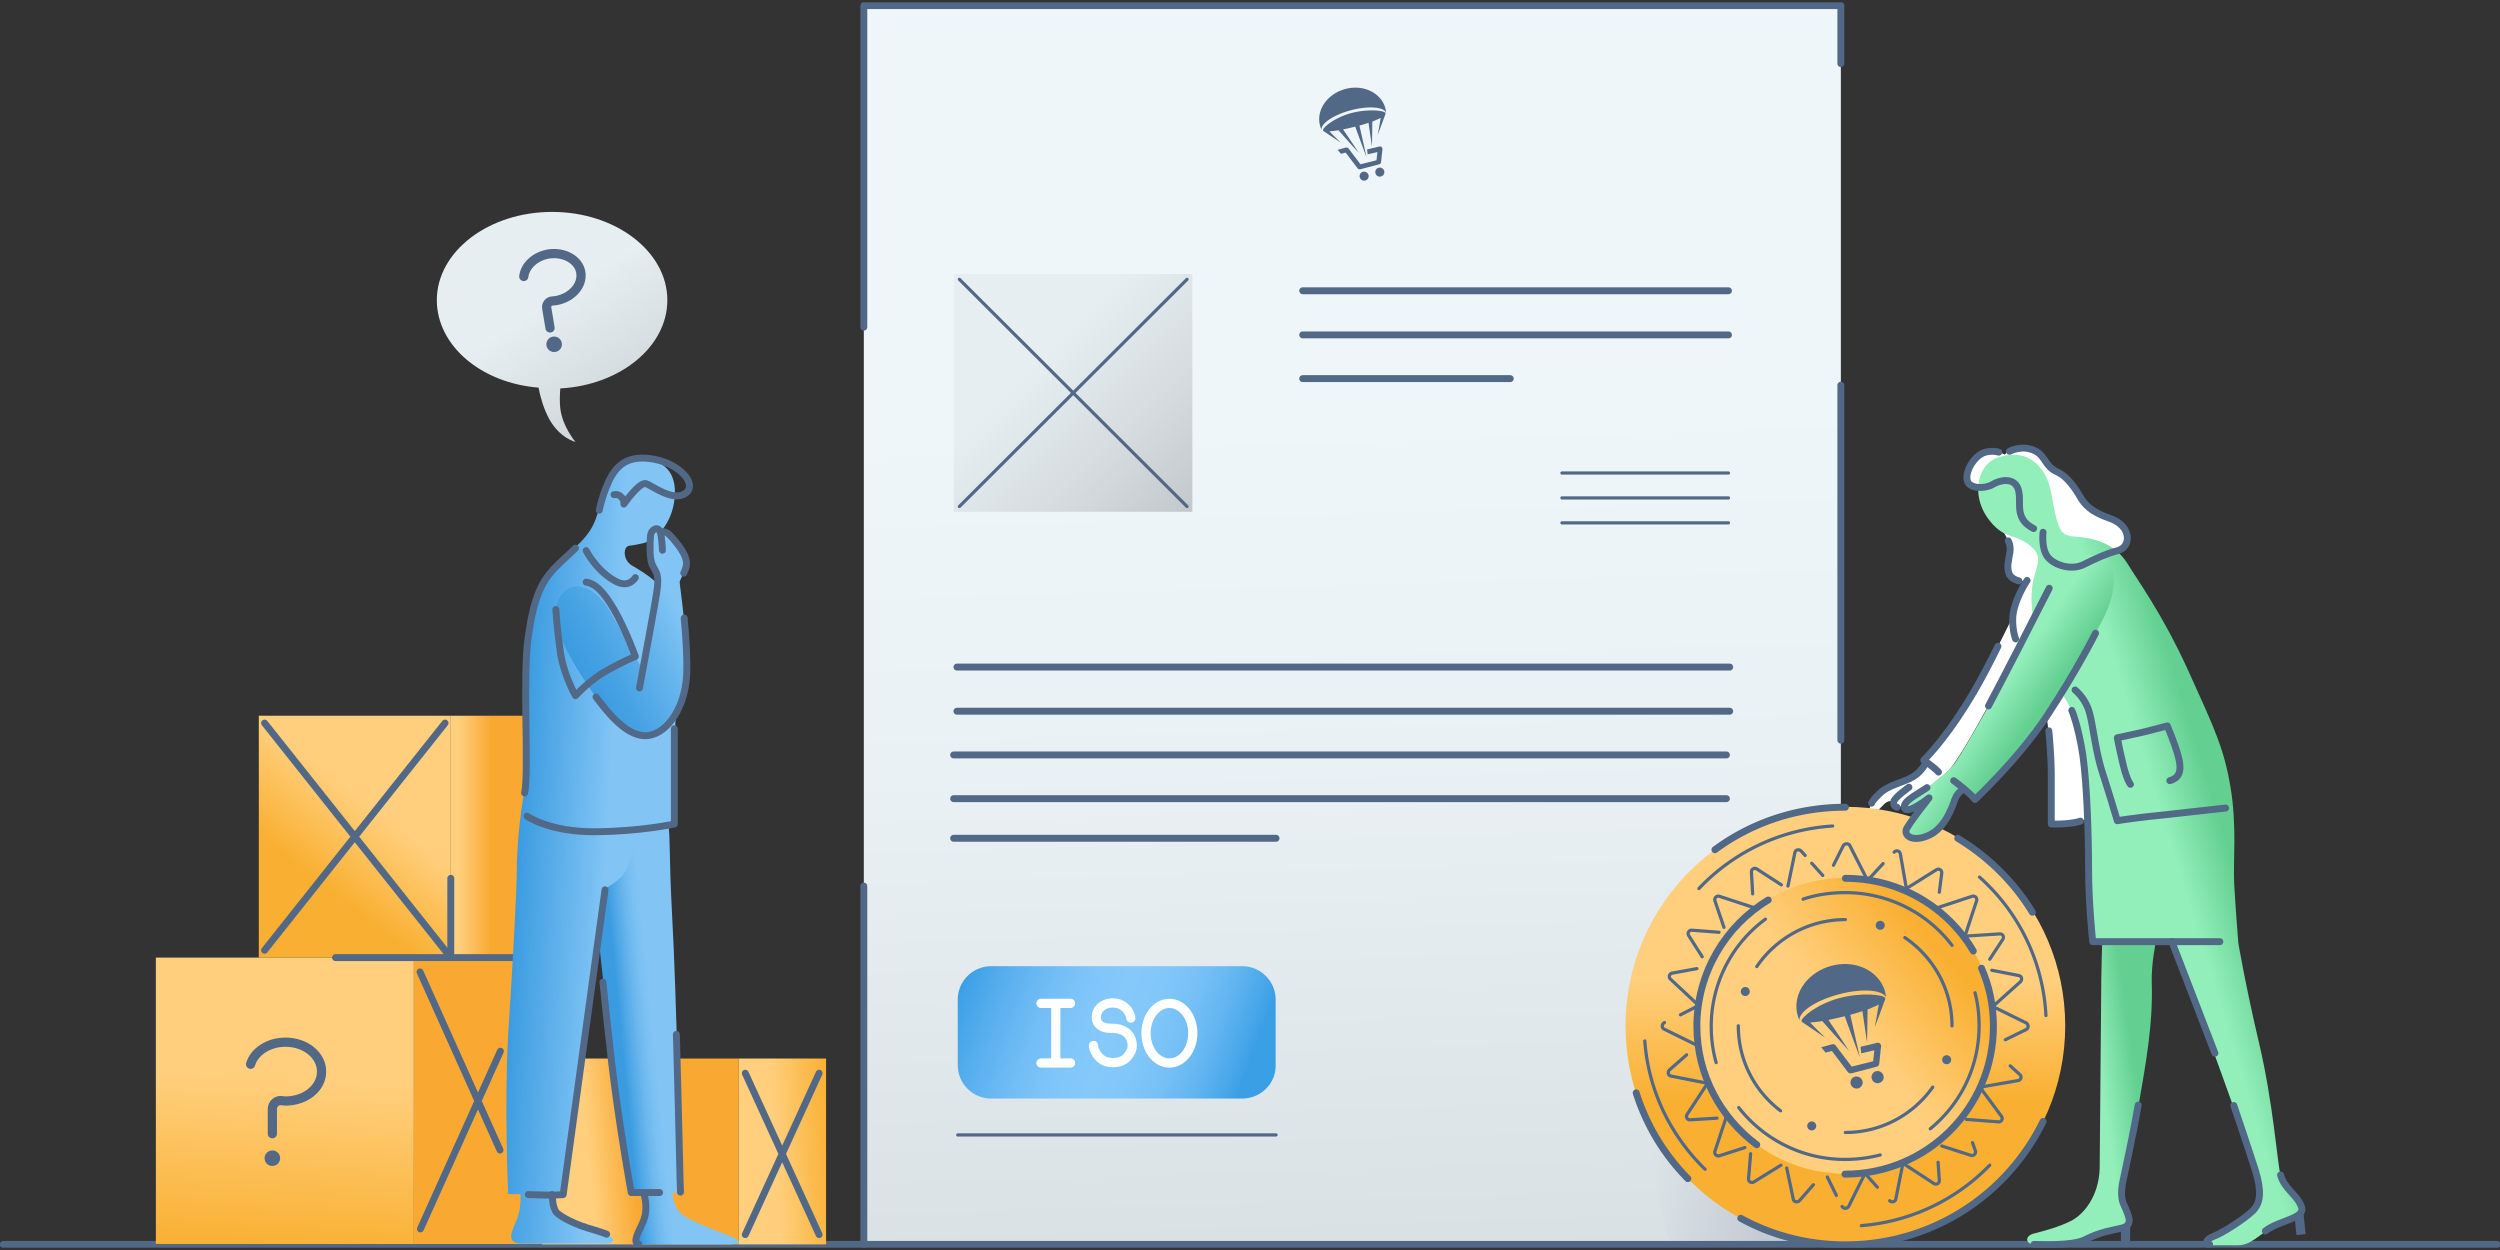
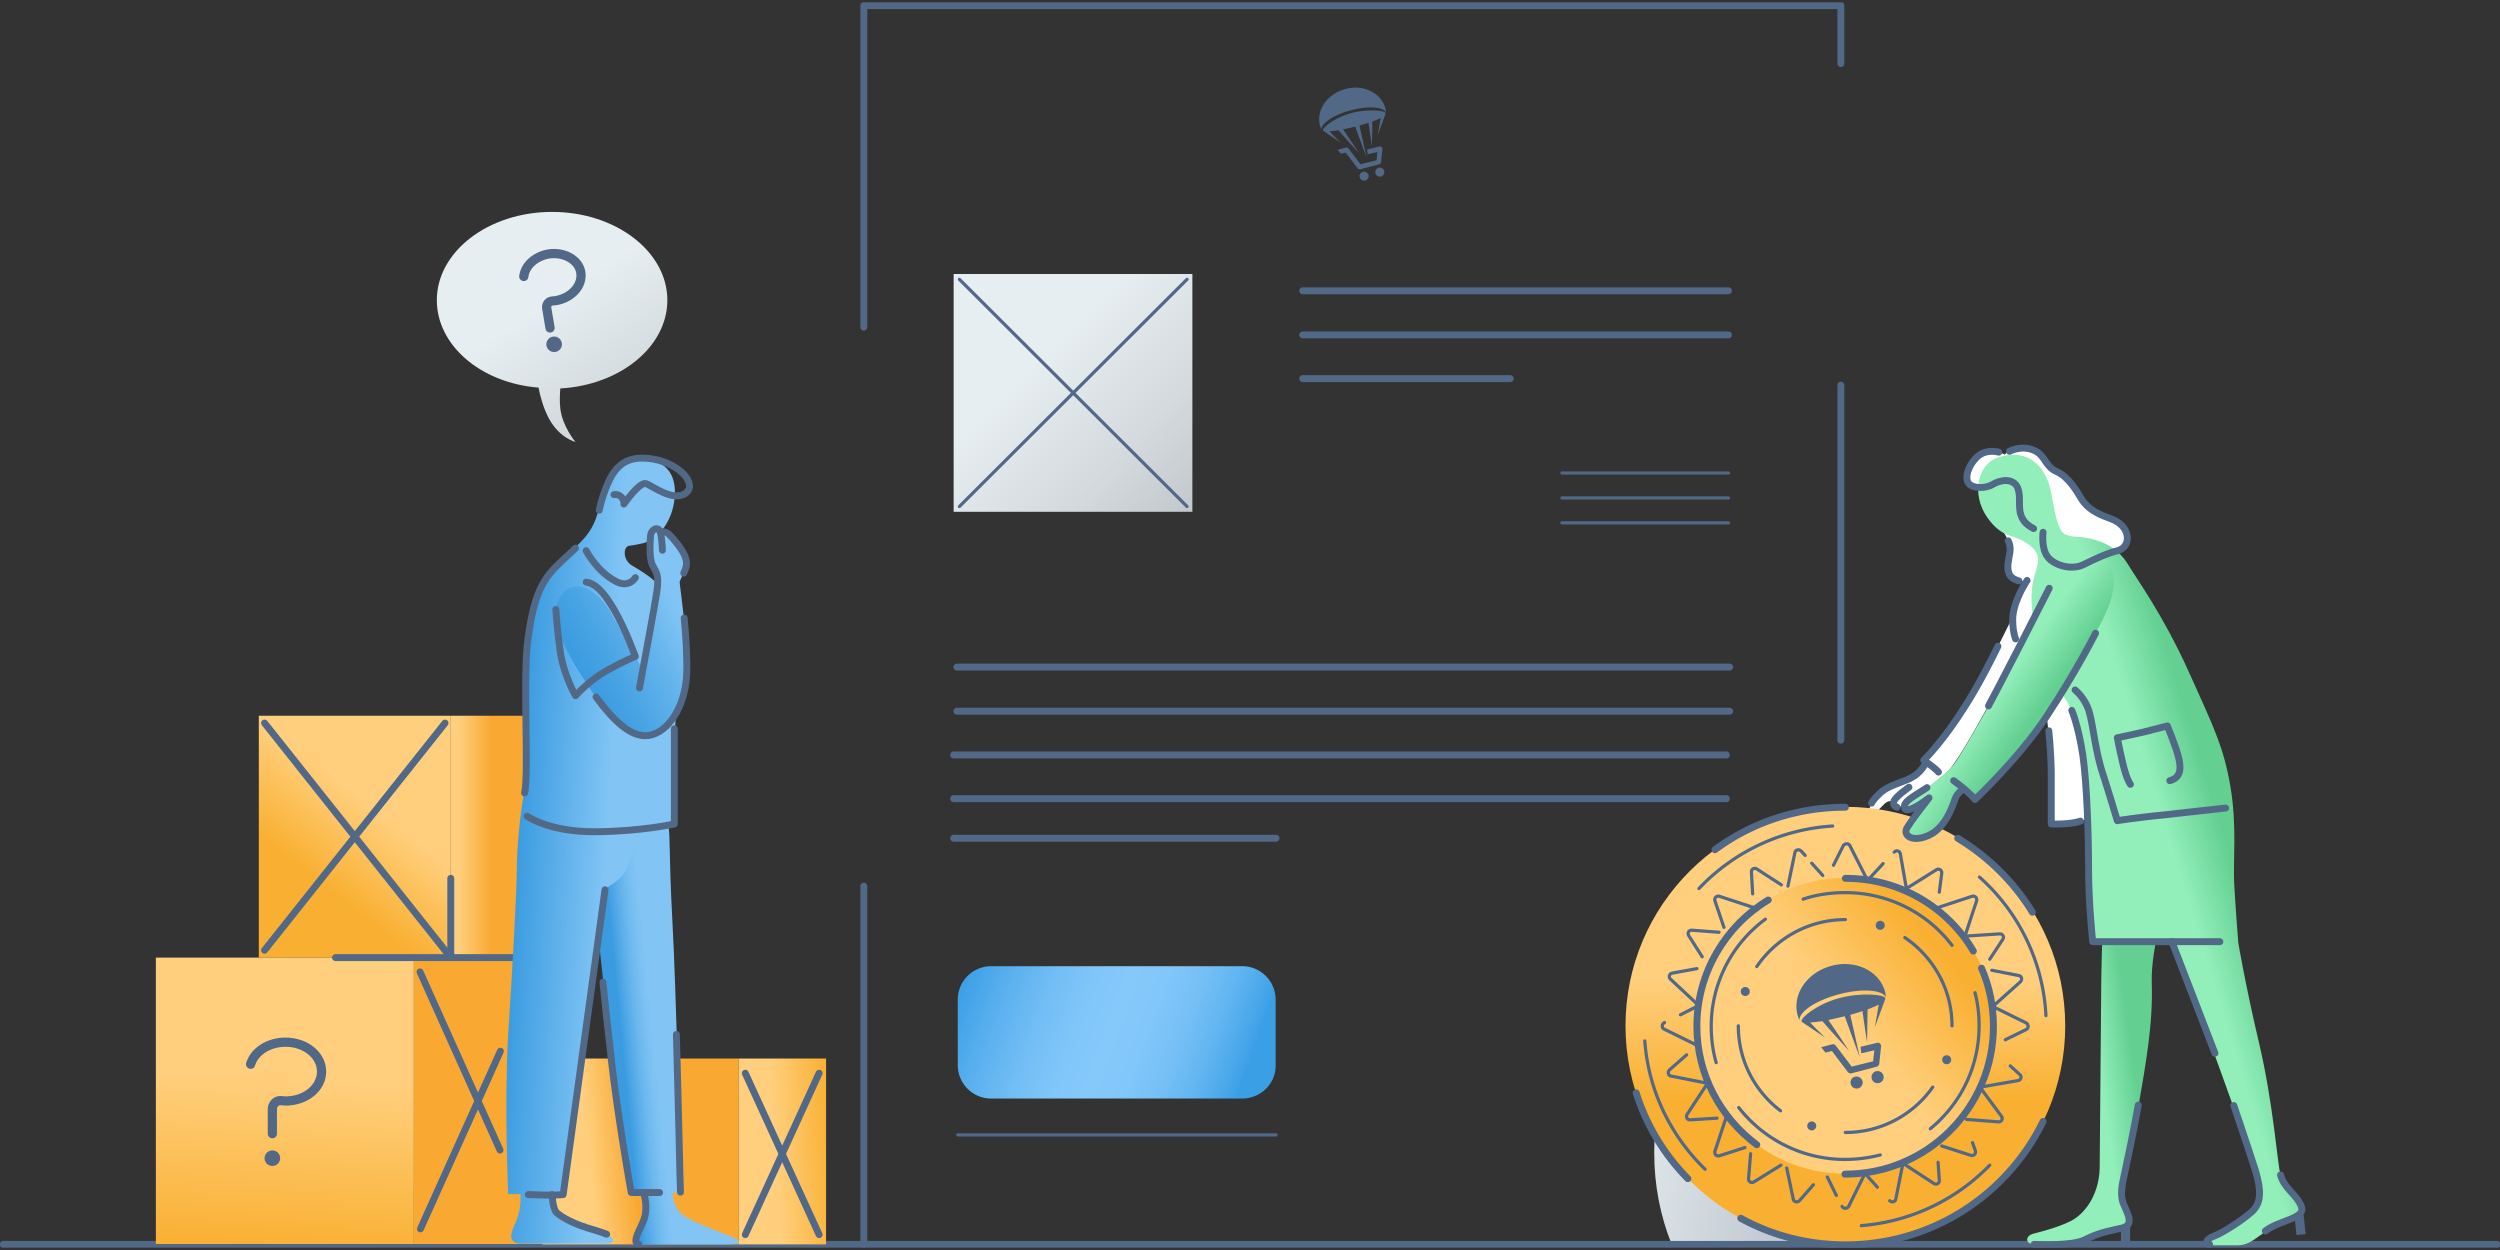
<svg xmlns="http://www.w3.org/2000/svg" width="542" height="271" fill="none">
  <rect width="100%" height="100%" fill="#333333" stroke="none" />
  <g clip-path="url(#clip0_61_1563)">
-     <path d="M399.097 1.209H187.276V269.88h211.821V1.209z" fill="url(#paint0_linear_61_1563)" />
    <path d="M358.636 249.949c0 7.086 1.334 13.73 3.824 19.931h36.37v-71.575c-23.121 5.847-40.194 26.752-40.194 51.644z" fill="url(#paint1_linear_61_1563)" />
    <path d="M282.427 63.04h92.304M282.427 72.606h92.304M207.462 144.624h167.535M207.462 154.191h167.535M206.751 163.669h167.535M206.751 173.148h167.535M206.751 181.74h69.895M282.427 82.085h44.996M187.276 269.791v-77.687" stroke="#516887" stroke-width="1.5" stroke-miterlimit="10" stroke-linecap="round" stroke-linejoin="round" />
    <path d="M269.266 238.167h-54.333a7.253 7.253 0 01-7.292-7.263V216.73c0-4.074 3.29-7.263 7.292-7.263h54.333a7.254 7.254 0 017.292 7.263v14.174c.089 3.986-3.202 7.263-7.292 7.263z" fill="url(#paint2_linear_61_1563)" />
    <path d="M187.276 70.923V1.21h211.821v12.578M399.097 83.502v76.978" stroke="#516887" stroke-width="1.5" stroke-miterlimit="10" stroke-linecap="round" stroke-linejoin="round" />
    <path d="M207.641 246.051h69.006M374.731 102.547h-36.104M374.731 107.951h-36.104M374.731 113.354h-36.104" stroke="#516887" stroke-width=".7" stroke-miterlimit="10" stroke-linecap="round" stroke-linejoin="round" />
    <path d="M258.506 59.407h-51.755v51.556h51.755V59.408z" fill="url(#paint3_linear_61_1563)" />
    <path d="M207.996 109.811l49.354-49.252M207.996 60.559l49.354 49.252" stroke="#516887" stroke-width=".7" stroke-miterlimit="10" stroke-linecap="round" stroke-linejoin="round" />
    <path d="M295.482 37.238a.97.97 0 00-.68 1.209.97.97 0 001.208.68.97.97 0 00.68-1.21c-.151-.49-.68-.793-1.208-.68zM299.033 35.614c.188-.038.34-.227.377-.454l.303-2.833c0-.151-.038-.34-.189-.453-.114-.114-.303-.151-.454-.114l-2.682.643.113 1.057 2.116-.49-.189 1.775-3.475.869-2.607-3.438a.555.555 0 00-.529-.19l-1.813.492.718.869 1.02-.265 2.606 3.438a.61.61 0 00.416.189h.113l4.156-1.096zM298.881 36.369a.97.97 0 00-.68 1.209.97.97 0 001.209.68.97.97 0 00.68-1.209c-.151-.529-.718-.831-1.209-.68zM291.666 19.294c-3.929 1.058-6.384 4.609-5.478 7.97.076.303.189.567.302.87-.113-1.398 2.683-3.25 6.385-4.231 3.702-.982 7.026-.756 7.631.49-.038-.301-.076-.604-.151-.906-.907-3.362-4.798-5.25-8.689-4.193z" fill="#516887" />
    <path d="M300.392 24.545c-.151-.605-3.815-.982-7.404-.038s-6.309 3.173-6.158 3.778c.038.075.114.113.151.15.756.53 3.702 2.494 3.702 2.494s-1.662-1.586-2.455-2.455c.68-.038 1.322-.151 1.964-.227 1.436 1.624 2.871 3.249 4.345 4.835-1.096-1.7-2.229-3.362-3.362-5.024.868-.189 1.775-.378 2.644-.604a783 783 0 002.455 6.686s-1.02-4.609-1.548-6.913c.642-.189 1.322-.378 1.964-.604.302 2.04.755 5.137.755 5.137l.076-5.402s1.247-.49 1.813-.793c-.189 1.209-.642 3.664-.642 3.664s1.511-4.004 1.662-4.495c.038-.076.038-.114.038-.19z" fill="#516887" />
-     <path d="M253.526 230.461c2.799 0 5.069-2.896 5.069-6.467 0-3.571-2.27-6.466-5.069-6.466-2.8 0-5.069 2.895-5.069 6.466s2.269 6.467 5.069 6.467zM245.167 220.717c-.089-.709-.533-1.506-.978-2.038-.889-.886-1.778-1.24-2.934-1.24-1.067 0-2.135.354-2.846 1.152-1.156 1.24-1.334 4.34 2.401 4.34.978 0 1.867.089 2.579.443 2.045.886 2.401 3.278 1.867 4.429-.8 1.683-1.867 2.569-4.001 2.569-1.245 0-2.223-.354-3.113-1.329-.533-.62-1.067-1.594-1.067-2.391M228.894 217.528v12.933M225.692 217.528h6.403M225.692 230.461h6.403" stroke="#fff" stroke-width="2" stroke-miterlimit="10" stroke-linecap="round" stroke-linejoin="round" />
    <path d="M.71 269.791h540.667" stroke="#516887" stroke-width="1.5" stroke-miterlimit="10" stroke-linecap="round" stroke-linejoin="round" />
    <path d="M455.92 199.9s-.267 6.112-.356 12.224c-.089 6.112-.266 35.167-.355 41.191-.178 6.112-3.557 10.098-6.314 11.427-2.668 1.329-5.78 2.126-7.825 2.658-2.312.531-1.868 2.391-.089 2.391 1.334 0 8.181.355 10.937-.974 3.558-1.772 5.514-1.949 8.093-2.569 2.579-.62 1.422-2.658.444-5.049-1.422-3.455.623-6.821 2.757-19.046 2.134-12.224 3.557-20.019 3.29-29.055-.267-7.883 3.557-19.045 3.557-19.045L455.92 199.9z" fill="url(#paint4_linear_61_1563)" />
    <path d="M453.341 177.222s-1.956 1.063-6.669 1.418c-1.601.088-1.956 0-1.956 0s.089-3.809 0-9.39c-.089-5.226-.623-11.25-.979-13.996l-5.78-15.148s-12.894 24.981-15.917 27.372c-3.024 2.392-9.515 8.504-11.116 7.353-.356-.266-.267-1.063-.267-1.063s-1.067-.443-2.045.443c-.978.885-2.134 2.48-3.024 2.48-.889 0-.266-2.303.979-3.543 1.245-1.241 2.134-2.038 4.979-3.189 2.846-1.152 4.358-2.215 5.158-3.189.8-.975.978-1.418.356-1.861 0 0 2.934-3.277 5.513-6.555 2.579-3.277 5.336-8.061 7.203-11.604 1.868-3.543 5.78-11.339 6.67-13.199 0 0 .622-3.1 1.511-4.783.89-1.683 2.134-3.012 2.134-3.012s-2.756.797-4.001-.443c-1.245-1.24-.267-4.075-.178-5.049.089-.975-.356-3.366-1.779-5.227-1.422-1.86-5.246-9.389-5.246-9.389s-2.757.177-2.134-3.189c.622-3.367 2.579-4.34 3.823-4.518 1.245-.177 2.935 0 4.091.62 0 0 .8-1.417 3.735-1.506 3.023-.089 4.179 1.417 5.069 2.923.8 1.418 2.756 1.949 4.09 3.278s1.868 2.392 3.468 4.518c1.601 2.126 2.846 3.277 5.958 4.606 3.113 1.329 4.091 2.657 4.091 4.783 0 2.126-2.223 1.949-3.735 2.746-1.512.798-4.624 1.861-6.314 2.747-1.689.885 2.312 54.566 2.312 54.566z" fill="#fff" />
    <path d="M400.075 269.88c26.324 0 47.664-21.258 47.664-47.48 0-26.223-21.34-47.481-47.664-47.481s-47.664 21.258-47.664 47.481c0 26.222 21.34 47.48 47.664 47.48z" fill="url(#paint5_linear_61_1563)" />
    <path d="M371.797 184.22c7.914-5.846 17.696-9.212 28.278-9.212M365.928 255.529a46.284 46.284 0 01-11.204-18.602M442.937 243.128c-7.736 15.856-24.009 26.752-42.862 26.752-8.181 0-15.917-2.037-22.676-5.758M424.44 181.74c6.581 3.986 12.183 9.478 16.185 16.034" stroke="#516887" stroke-width="1.5" stroke-miterlimit="10" stroke-linecap="round" stroke-linejoin="round" />
    <path d="M368.329 192.636a43.58 43.58 0 0128.99-13.553M369.663 253.492c-7.381-7.175-12.272-16.919-13.072-27.815M431.377 252.606c-7.114 7.353-16.896 12.225-27.834 13.111M429.153 190.156a43.068 43.068 0 0114.406 30.029" stroke="#516887" stroke-width=".7" stroke-miterlimit="10" stroke-linecap="round" stroke-linejoin="round" />
    <path d="M400.075 254.467c17.778 0 32.191-14.357 32.191-32.067 0-17.711-14.413-32.067-32.191-32.067-17.779 0-32.191 14.356-32.191 32.067 0 17.71 14.412 32.067 32.191 32.067z" fill="url(#paint6_linear_61_1563)" />
    <path d="M402.158 233.419a1.299 1.299 0 00-.911 1.618 1.3 1.3 0 001.619.911 1.299 1.299 0 00.91-1.619c-.202-.657-.91-1.062-1.618-.91zM406.912 231.244c.253-.05.455-.303.506-.607l.404-3.793c0-.203-.05-.456-.253-.607-.151-.152-.404-.203-.607-.152l-3.591.86.152 1.416 2.832-.657-.252 2.377-4.654 1.163-3.49-4.603c-.152-.202-.455-.303-.708-.253l-2.428.658.961 1.163 1.366-.354 3.49 4.603a.811.811 0 00.556.253h.152l5.564-1.467zM406.71 232.256a1.298 1.298 0 00-.911 1.618 1.3 1.3 0 001.619.911 1.3 1.3 0 00.91-1.619c-.202-.708-.961-1.113-1.618-.91zM397.049 209.394c-5.26 1.416-8.548 6.17-7.334 10.672.101.405.253.759.405 1.163-.152-1.871 3.591-4.35 8.548-5.665 4.956-1.315 9.407-1.011 10.217.658-.051-.405-.101-.809-.203-1.214-1.214-4.502-6.423-7.031-11.633-5.614z" fill="#516887" />
    <path d="M408.733 216.424c-.203-.809-5.109-1.315-9.914-.051-4.805 1.265-8.447 4.249-8.245 5.058.051.102.152.152.203.203 1.011.708 4.957 3.338 4.957 3.338s-2.226-2.124-3.288-3.288c.91-.05 1.77-.202 2.63-.303 1.922 2.175 3.844 4.35 5.817 6.474-1.467-2.276-2.984-4.501-4.502-6.727 1.163-.253 2.377-.506 3.541-.809 1.011 2.832 3.287 8.952 3.287 8.952s-1.365-6.17-2.073-9.256c.859-.253 1.77-.506 2.63-.809.404 2.731 1.011 6.879 1.011 6.879l.102-7.233s1.669-.658 2.427-1.062c-.253 1.618-.86 4.906-.86 4.906s2.024-5.361 2.226-6.019c.051-.101.051-.152.051-.253z" fill="#516887" />
    <path d="M380.867 248.177c-7.826-5.846-12.983-15.148-12.983-25.689 0-11.604 6.225-21.791 15.473-27.372M429.598 209.909c1.69 3.898 2.579 8.061 2.579 12.579 0 17.717-14.406 32.067-32.191 32.067M400.075 190.421c11.827 0 22.143 6.29 27.745 15.768" stroke="#516887" stroke-width="1.5" stroke-miterlimit="10" stroke-linecap="round" stroke-linejoin="round" />
    <path d="M372.063 230.372c-.711-2.48-1.067-5.138-1.067-7.884a28.815 28.815 0 0111.738-23.208M407.633 250.392c-2.401.62-4.979.974-7.647.974-9.337 0-17.696-4.429-23.032-11.25M428.175 215.224c.623 2.304.89 4.695.89 7.176 0 9.035-4.091 17.007-10.583 22.322M390.915 194.939c2.846-.974 5.958-1.417 9.159-1.417 9.426 0 17.874 4.517 23.121 11.427M419.016 235.687c-4.179 5.935-11.115 9.833-18.941 9.833M412.969 203.266c6.136 4.163 10.226 11.161 10.226 19.134M380.867 209.555c4.18-6.112 11.205-10.187 19.208-10.187M386.025 240.825c-5.603-4.252-9.16-10.896-9.16-18.425" stroke="#516887" stroke-width=".7" stroke-miterlimit="10" stroke-linecap="round" stroke-linejoin="round" />
    <path d="M407.633 201.583a.977.977 0 00.979-.975.976.976 0 00-.979-.974.976.976 0 00-.978.974c0 .538.438.975.978.975zM392.783 245.077c.54 0 .978-.436.978-.975a.976.976 0 00-.978-.974.976.976 0 00-.978.974c0 .539.438.975.978.975zM422.04 230.726c.54 0 .978-.436.978-.974a.976.976 0 00-.978-.974.975.975 0 00-.978.974c0 .538.437.974.978.974zM378.377 215.933c.54 0 .978-.436.978-.974a.977.977 0 00-.978-.975.977.977 0 00-.979.975c0 .538.438.974.979.974z" fill="#516887" />
    <path d="M404.788 190.687l-3.735-7.352c-.267-.532-1.067-.532-1.423 0l-2.134 4.252M399.363 261.553c.267.532 1.067.532 1.423 0l3.646-7.352M396.162 255.175l1.956 3.986M434.756 225.411l4.535-2.214c.534-.266.534-1.063 0-1.418l-7.381-3.631M360.859 221.691c-.622.354-.622 1.151-.088 1.417l7.38 3.632M368.151 218.059l-3.824 1.949M425.952 203.089l2.579-7.796c.178-.62-.356-1.151-.978-.974l-7.825 2.569M374.375 241.799l-2.579 7.795c-.177.621.356 1.152.979.975l5.513-1.772M420.973 248.443l6.313 2.037c.623.177 1.156-.354.979-.974l-.623-1.772M380.6 196.888l-7.825-2.569c-.623-.177-1.156.354-.979.974l1.957 5.758M408.256 187.232l-3.29 3.544M413.414 193.256l-1.423-8.15a.753.753 0 00-1.334-.354M387.358 253.226l1.423 6.733c.089.62.889.797 1.334.354l3.024-3.455M429.332 235.687l8.181-1.417a.749.749 0 00.356-1.329l-2.045-1.86M367.885 209.998l-5.336.974a.749.749 0 00-.356 1.329l5.958 5.581" stroke="#516887" stroke-width=".7" stroke-miterlimit="10" stroke-linecap="round" stroke-linejoin="round" />
    <path d="M420.439 193.433l.533-4.163c.089-.62-.622-1.063-1.156-.709l-6.936 4.341M379.533 250.126l-.444 5.404c-.089.62.622 1.063 1.156.708l5.869-3.632M426.308 242.685l6.936.532c.622.088 1.067-.621.711-1.152l-4.713-6.378M372.686 202.114l-5.869-.443c-.622-.088-1.067.62-.711 1.152l2.934 4.606M387.626 192.104l1.512-7.263c.089-.62.889-.798 1.334-.355l.889.975M395.184 189.801l-2.401-2.657M409.679 260.313c.444.443 1.245.266 1.334-.354l1.6-8.061M404.166 254.201l2.846 3.189M431.91 218.325l6.136-5.492c.445-.443.267-1.241-.356-1.329l-5.869-1.152M365.661 228.689l-3.735 3.278c-.445.442-.267 1.24.355 1.328l8.093 1.595M386.202 191.839l-5.335-3.455c-.534-.355-1.245.088-1.156.708l.266 4.695" stroke="#516887" stroke-width=".7" stroke-miterlimit="10" stroke-linecap="round" stroke-linejoin="round" />
    <path d="M412.347 252.075l6.936 4.518c.533.354 1.245-.089 1.156-.709l-.267-3.898M431.377 207.961l2.846-4.341c.355-.531-.089-1.24-.712-1.152l-8.181.532M370.285 234.713l-4.535 6.909c-.356.532.088 1.24.711 1.152l5.78-.355" stroke="#516887" stroke-width=".7" stroke-miterlimit="10" stroke-linecap="round" stroke-linejoin="round" />
    <path d="M433.156 99.181c-4.358 1.417-5.869 7.884-2.312 13.022 3.646 5.049 5.78 3.189 9.426 6.201 2.667 2.214 1.334 4.252.622 7.086-.267 1.152-.978 4.429.178 10.364 1.156 5.935 2.223 9.39 6.403 15.237 4.179 5.757 5.335 22.588 5.246 35.167-.089 12.579.89 17.982.89 17.982h17.162s6.403 16.211 8.092 20.994c1.779 4.784 8.893 24.272 10.049 28.79 1.156 4.517 1.245 6.998-.712 8.769-1.778 1.595-6.313 4.695-8.359 5.404-1.689.62-2.045 1.772-.889 1.772h6.225c2.757 0 4.268-2.038 7.559-3.987 1.867-1.151 7.114-1.594 6.224-4.163-.889-2.569-3.734-3.898-4.535-6.909-.711-3.012-1.6-15.768-4.624-28.613-3.023-12.844-4.535-21.88-4.535-21.88s-.623-7.795-.889-12.756c-.267-4.872.622-12.578-.801-20.994-1.422-8.415-3.379-12.49-9.07-25.069-5.691-12.578-11.471-20.374-13.25-23.385-2.668-4.341-7.114-5.404-10.048-5.758-1.868-.177-3.735 0-4.625-1.949-.889-1.949-1.245-4.163-1.956-7.972-.711-3.898-3.913-9.833-11.471-7.353z" fill="url(#paint7_linear_61_1563)" />
    <path d="M491.135 266.868c3.112-2.392 8.714-2.657 7.825-5.226-.889-2.569-3.735-3.898-4.535-6.91M479.04 269.791c-1.156 0-.8-1.151.89-1.771 1.956-.709 6.58-3.721 8.359-5.404 1.867-1.772 2.045-4.34.711-8.77-1.778-5.58-4.713-14.173-4.713-14.173M440.98 269.791c1.334 0 8.182.355 10.938-.974 3.557-1.772 5.514-1.949 8.092-2.569 2.579-.62 1.512-2.658.445-5.049-.533-1.152-.711-2.658-.178-5.227.534-2.569 2.312-10.63 3.291-16.387" stroke="#516887" stroke-width="1.5" stroke-miterlimit="10" stroke-linecap="round" stroke-linejoin="round" />
    <path d="M446.05 124.339c-1.868 3.277-6.047 11.958-9.515 18.779-3.468 6.821-11.205 20.286-12.717 22.323-1.511 1.949-3.201 3.189-6.046 5.315-2.846 2.126-4.98 3.366-4.891 4.34.089.975 1.867.089 3.201-.62 1.334-.708 2.134-1.506 2.134-1.506s-2.579 3.455-3.824 4.961c-1.245 1.506-1.6 3.455-.355 3.721 1.245.265 3.823.354 6.047-1.949 2.223-2.392 3.112-4.341 3.734-6.29.623-1.948 2.224-2.391 2.224-2.391l2.045 2.391s7.47-6.998 13.072-14.616c5.602-7.618 9.96-15.945 13.517-22.234 3.557-6.289 4.001-9.656 3.29-13.287-.712-3.809-8.893-4.341-11.916 1.063z" fill="url(#paint8_linear_61_1563)" />
    <path d="M439.469 125.844s-3.113 4.607-3.113 8.504c0 1.772.267 3.189.623 4.164M444.182 158.443s.533 5.226.533 9.833v10.364s3.913.177 6.314-.62M449.873 149.585s2.134 1.683 3.024 4.606c.889 2.923 1.333 8.415 2.934 13.376 1.601 4.961 3.201 10.364 3.201 10.364s3.646-.62 9.96-1.24a9852.24 9852.24 0 0113.517-1.506" stroke="#516887" stroke-width="1.5" stroke-miterlimit="10" stroke-linecap="round" stroke-linejoin="round" />
    <path d="M461.878 170.047s-.801-.974-1.601-4.34c-.8-3.366-1.245-5.758-1.245-5.758s2.579-.532 5.691-1.24c3.113-.798 5.158-1.329 5.158-1.329s1.601 3.809 2.312 6.378c.712 2.569.8 4.783-1.778 5.492M435.378 117.252s.623.974.356 2.569c-.267 1.594-.711 3.189-.178 4.518.445 1.24 2.134 1.594 2.134 1.594M442.937 115.392s-.444 3.454.979 5.315c1.422 1.86 5.157 3.011 7.825 1.683 2.668-1.329 4.98-2.392 7.381-3.012 3.023-.797 3.023-5.404-1.69-6.998-3.023-1.063-4.891-2.215-6.136-4.163-1.156-1.949-2.845-4.784-5.335-5.936-2.579-1.151-2.49-3.277-4.535-4.429-2.935-1.594-5.78 0-5.78 0M433.333 98.03s-2.312-.71-4.179.62c-1.868 1.328-3.202 4.163-2.579 5.757.622 1.595 3.824 1.595 5.424.621 1.601-.975 4.446-1.506 5.425.708.889 2.215-.178 4.518 1.067 6.732.533.975 1.511 1.684 2.401 2.126M423.552 169.25s3.112 2.215 4.624 4.075c0 0 9.337-8.681 15.562-18.071 6.491-9.833 10.582-17.982 10.582-17.982" stroke="#516887" stroke-width="1.5" stroke-miterlimit="10" stroke-linecap="round" stroke-linejoin="round" />
    <path d="M425.775 171.11s-1.334.443-1.957 2.215c-.622 1.771-2.134 6.201-5.691 7.795-3.557 1.595-5.602 0-4.713-1.594.978-1.595 3.201-4.518 4.002-5.493l.8-1.063s-4.891 3.898-5.335 2.126c-.356-1.417 2.756-2.834 4.89-4.34M431.11 153.039c2.312-4.252 11.294-21.791 13.161-25.511M433.155 140.106c-1.512 3.101-4.002 8.061-7.025 12.845-4.98 7.972-9.07 11.87-9.07 11.87s2.489 1.683 3.201 2.569" stroke="#516887" stroke-width="1.5" stroke-miterlimit="10" stroke-linecap="round" stroke-linejoin="round" />
    <path d="M417.594 165.175s-.801 2.038-2.935 3.278c-2.045 1.24-5.246 1.683-7.203 3.632-1.512 1.417-1.689 2.037-1.689 2.037M413.859 170.667s-3.113 2.215-3.29 3.101c-.178.797.355 1.151.711 1.24M481.264 204.152h-27.567s-.889-8.327-.889-15.591c0-7.352-.356-18.514-1.245-24.803-.978-6.467-2.401-9.744-2.401-9.744" stroke="#516887" stroke-width="1.5" stroke-miterlimit="10" stroke-linecap="round" stroke-linejoin="round" />
    <path d="M460.812 265.894v3.986" stroke="#516887" stroke-width="2" stroke-miterlimit="10" stroke-linejoin="round" />
    <path d="M470.859 204.152s7.915 20.462 9.338 24.183" stroke="#516887" stroke-width="1.5" stroke-miterlimit="10" stroke-linecap="round" stroke-linejoin="round" />
    <path d="M498.427 263.413l.444 4.252" stroke="#516887" stroke-width="2" stroke-miterlimit="10" stroke-linejoin="round" />
    <path d="M97.73 155.165H56.111v52.441H97.73v-52.441z" fill="url(#paint9_linear_61_1563)" />
    <path d="M89.726 207.606H33.792v62.097h55.934v-62.097z" fill="url(#paint10_linear_61_1563)" />
    <path d="M117.559 207.606H89.726v62.097h27.833v-62.097z" fill="#F9A932" />
    <path d="M122.806 155.165H97.73v52.441h25.076v-52.441z" fill="url(#paint11_linear_61_1563)" />
    <path d="M96.485 156.76l-39.128 49.252M57.357 156.76l40.373 50.846" stroke="#516887" stroke-width="1.5" stroke-miterlimit="10" stroke-linecap="round" stroke-linejoin="round" />
    <path d="M160.155 229.486H117.56v40.305h42.595v-40.305z" fill="url(#paint12_linear_61_1563)" />
    <path d="M179.096 229.486h-18.941v40.305h18.941v-40.305z" fill="url(#paint13_linear_61_1563)" />
    <path d="M177.585 232.675l-16.007 34.99M161.578 232.675l16.007 34.99M91.06 210.707l17.34 38.622M108.489 227.892l-17.34 38.533" stroke="#516887" stroke-width="1.5" stroke-miterlimit="10" stroke-linecap="round" stroke-linejoin="round" />
    <path d="M59.047 245.786v-5.404c0-.974.89-1.86 1.867-1.772.356 0 .623.089.979.089 4.357 0 7.825-2.835 7.825-6.378s-3.468-6.378-7.825-6.378c-3.646 0-6.759 2.037-7.559 4.783" stroke="#516887" stroke-width="2" stroke-miterlimit="10" stroke-linecap="round" stroke-linejoin="round" />
    <path d="M59.047 252.783c.933 0 1.69-.753 1.69-1.683 0-.929-.757-1.683-1.69-1.683-.933 0-1.69.754-1.69 1.683 0 .93.757 1.683 1.69 1.683z" fill="#516887" />
    <path d="M72.741 207.606h50.154M97.73 207.606v-17.185" stroke="#516887" stroke-width="1.5" stroke-miterlimit="10" stroke-linecap="round" stroke-linejoin="round" />
    <path d="M159.888 268.817c-.89-.886-10.671-3.809-12.539-6.024-.978-1.063-1.423-2.746-1.601-4.163h1.868s-.978-44.114-1.868-59.439c-.8-15.325-.355-17.362-.889-20.551-.533-3.189-17.696 1.24-17.696 1.24s3.646 32.598 5.158 47.126c1.511 14.528 4.624 31.624 4.624 31.624h2.668c.266 1.594.444 3.366.444 4.252 0 1.329-.711 3.1-1.6 4.341-.89 1.24-.712 2.568 0 2.568h18.407c2.579 0 3.913-.088 3.024-.974z" fill="url(#paint14_linear_61_1563)" />
    <path d="M130.72 212.921a792.86 792.86 0 001.511 13.996c1.512 14.528 4.625 31.624 4.625 31.624h6.135" stroke="#516887" stroke-width="1.5" stroke-miterlimit="10" stroke-linecap="round" stroke-linejoin="round" />
    <path d="M147.794 136.386c-.889-8.327-8.448-12.402-10.849-13.819-1.956-1.24-1.867-4.075-.534-4.252.979-.089 2.668-.443 3.291-.62 2.934-.886 5.691-4.341 6.402-8.593.712-4.163 0-9.3-7.025-9.567-7.025-.265-7.914 6.733-9.604 12.048-1.6 5.315-5.069 6.909-9.515 11.693-2.845 3.1-4.446 6.643-5.602 15.236-1.156 8.592.267 28.789-.711 33.307-.89 4.518-1.601 11.959-1.601 16.565 0 4.606-.889 20.728-1.868 35.787-.889 15.059 0 34.725 0 34.725h2.668c.089 1.329-.089 2.834-.267 3.72-.711 2.746-1.245 3.012-1.689 4.872-.356 1.595.8 2.126 2.134 2.126h18.497c1.689 0 2.134-.974 0-2.037-2.135-1.063-9.071-2.658-10.76-4.695-.89-1.063-1.068-2.657-1.068-3.986h2.49s.267-3.278 1.868-15.148c1.6-11.87 6.047-45.266 6.758-49.695.356-2.214 1.156-1.24 4.002-4.075 1.778-1.771 3.201-8.946 4.446-9.921 1.156-.886 7.025-.886 7.114-1.594.178-4.164-.622-14.262.356-26.575.355-6.555 1.423-12.313 1.067-15.502z" fill="url(#paint15_linear_61_1563)" />
    <path d="M124.762 118.847c-1.334 1.328-2.934 2.657-4.713 4.517-2.846 3.101-4.446 6.644-5.602 15.236-1.156 8.593.267 28.79-.712 33.308" stroke="#516887" stroke-width="1.5" stroke-miterlimit="10" stroke-linecap="round" stroke-linejoin="round" />
    <path d="M125.652 127.173s3.646.266 6.58 5.315c2.935 5.049 7.025 12.579 7.025 12.579s2.49-12.667 3.113-16.565c.622-3.898-.089-4.341-.89-5.935-.8-1.595-.533-5.226-.444-6.467.089-1.24 1.6-2.214 2.134-.708 0 0 1.067-.709 2.846 1.594 1.778 2.303 3.023 4.075 2.756 5.492-.267 1.418-1.334 3.278-1.423 3.632-.089.266 1.868 12.49 1.423 20.286-.444 7.795-4.802 13.198-9.07 13.11-4.357-.089-8.982-5.404-14.584-14.528s-4.713-13.021-4.179-14.527c.533-1.506 2.223-3.632 4.713-3.278z" fill="url(#paint16_linear_61_1563)" />
    <path d="M148.327 133.994c.356 3.898.711 8.681.534 12.402-.445 7.795-4.802 13.199-9.071 13.11-3.29-.089-6.669-3.1-10.582-8.415" stroke="#516887" stroke-width="1.5" stroke-miterlimit="10" stroke-linecap="round" stroke-linejoin="round" />
    <path d="M138.635 149.142c1.511-8.238 3.112-16.654 3.735-20.64.622-3.986-.089-4.341-.89-5.935-.8-1.595-.533-5.226-.444-6.467.089-1.24 1.6-2.214 2.134-.708.178.443.445 3.012.445 3.897M133.121 107.242c1.601-.266 2.312 1.418 2.134 2.038 0 0 3.38-4.872 4.802-4.43 1.334.443 5.781 3.987 8.537 2.126 2.757-1.948-1.245-6.466-6.936-7.44-5.691-.975-8.27 1.328-10.049 5.669-1.244 2.923-1.689 5.403-1.689 5.403M127.074 119.378s2.223 4.429 6.403 6.644c2.934 1.594 4.268-.797 4.268-.797M120.494 132.134s.267 4.252.978 9.212c.712 4.961 3.291 9.479 3.291 9.479s3.023-3.366 6.847-5.492c3.824-2.126 6.136-3.012 6.136-3.012s-2.135-5.935-4.624-10.187c-2.49-4.252-4.269-5.669-6.047-5.935" stroke="#516887" stroke-width="1.5" stroke-miterlimit="10" stroke-linecap="round" stroke-linejoin="round" />
    <path d="M143.17 115.392s.978-.443 1.956.531c.978.975 2.757 3.101 3.379 4.695.623 1.595.267 2.392-.266 3.632M114.269 176.957s4.802 3.454 14.85 3.366c9.96-.089 17.074-1.683 17.074-1.683V158M131.165 192.902l-9.07 66.082s-1.868.266-7.559 0M146.638 224.26s.533 19.134.622 23.917c.089 4.872.267 10.276.267 10.276M139.524 258.541s.711 2.038.444 4.252c-.178 2.038-1.601 3.987-1.956 5.315-.534 1.595.444 1.595.444 1.595" stroke="#516887" stroke-width="1.5" stroke-miterlimit="10" stroke-linecap="round" stroke-linejoin="round" />
    <path d="M119.693 258.984s.089 3.189 1.067 3.986c.979.886 3.646 2.481 8.182 3.721 1.156.354 1.956.62 2.578.886" stroke="#516887" stroke-width="1.5" stroke-miterlimit="10" stroke-linecap="round" stroke-linejoin="round" />
    <path d="M94.705 65.077c0-10.542 11.205-19.134 24.988-19.134 13.784 0 24.988 8.592 24.988 19.134 0 10.098-10.226 18.425-23.209 19.134-.089 1.24-.178 2.746 0 4.34.444 3.898 3.29 7.264 3.29 7.264s-3.379-.797-5.691-4.96c-1.245-2.304-1.957-4.873-2.312-6.822-12.45-.974-22.054-9.124-22.054-18.956z" fill="url(#paint17_linear_61_1563)" />
    <path d="M119.249 71.1l-.712-4.252c-.177-.797.445-1.594 1.245-1.594.267 0 .534-.089.801-.089 3.379-.62 5.78-3.277 5.335-6.112-.444-2.746-3.646-4.518-7.025-3.986-2.934.531-5.069 2.569-5.335 4.872" stroke="#516887" stroke-width="2" stroke-miterlimit="10" stroke-linecap="round" stroke-linejoin="round" />
    <path d="M120.138 76.327c.933 0 1.689-.754 1.689-1.683 0-.93-.756-1.683-1.689-1.683s-1.69.753-1.69 1.683.757 1.683 1.69 1.683z" fill="#516887" />
  </g>
  <defs>
    <linearGradient id="paint0_linear_61_1563" x1="297.455" y1="272.963" x2="288.985" y2="-1.969" gradientUnits="userSpaceOnUse">
      <stop offset=".003" stop-color="#D8E0E3" />
      <stop offset=".036" stop-color="#DAE2E5" />
      <stop offset=".391" stop-color="#EAF1F5" />
      <stop offset=".672" stop-color="#EFF6FA" />
    </linearGradient>
    <linearGradient id="paint1_linear_61_1563" x1="405.712" y1="239.346" x2="336.105" y2="224.523" gradientUnits="userSpaceOnUse">
      <stop offset=".177" stop-color="#C0C7D1" />
      <stop offset=".641" stop-color="#DDE5E8" />
    </linearGradient>
    <linearGradient id="paint2_linear_61_1563" x1="208.952" y1="211.74" x2="275.197" y2="236.027" gradientUnits="userSpaceOnUse">
      <stop stop-color="#3B9FE6" />
      <stop offset=".121" stop-color="#58AFEE" />
      <stop offset=".256" stop-color="#71BDF5" />
      <stop offset=".379" stop-color="#80C6F9" />
      <stop offset=".479" stop-color="#85C9FA" />
      <stop offset=".585" stop-color="#81C7F9" />
      <stop offset=".684" stop-color="#76C0F6" />
      <stop offset=".781" stop-color="#63B6F1" />
      <stop offset=".875" stop-color="#49A7EA" />
      <stop offset=".916" stop-color="#3B9FE6" />
    </linearGradient>
    <linearGradient id="paint3_linear_61_1563" x1="198.678" y1="51.585" x2="278.294" y2="130.834" gradientUnits="userSpaceOnUse">
      <stop offset=".333" stop-color="#E7EEF2" />
      <stop offset=".57" stop-color="#D4DADE" />
      <stop offset="1" stop-color="#A8AEB0" />
    </linearGradient>
    <linearGradient id="paint4_linear_61_1563" x1="455.119" y1="232.476" x2="462.823" y2="231.356" gradientUnits="userSpaceOnUse">
      <stop offset=".004" stop-color="#93EFBA" />
      <stop offset="1" stop-color="#63CF91" />
    </linearGradient>
    <linearGradient id="paint5_linear_61_1563" x1="400.168" y1="193.508" x2="399.96" y2="238.395" gradientUnits="userSpaceOnUse">
      <stop offset=".427" stop-color="#FFCF7D" />
      <stop offset="1" stop-color="#F9B032" />
    </linearGradient>
    <linearGradient id="paint6_linear_61_1563" x1="386.051" y1="234.174" x2="419.903" y2="205.522" gradientUnits="userSpaceOnUse">
      <stop offset=".427" stop-color="#FFCF7D" />
      <stop offset="1" stop-color="#F9B032" />
    </linearGradient>
    <linearGradient id="paint7_linear_61_1563" x1="469.948" y1="181.348" x2="481.286" y2="177.862" gradientUnits="userSpaceOnUse">
      <stop offset=".004" stop-color="#93EFBA" />
      <stop offset="1" stop-color="#63CF91" />
    </linearGradient>
    <linearGradient id="paint8_linear_61_1563" x1="432.936" y1="149.794" x2="441.091" y2="155.525" gradientUnits="userSpaceOnUse">
      <stop offset=".004" stop-color="#93EFBA" />
      <stop offset="1" stop-color="#63CF91" />
    </linearGradient>
    <linearGradient id="paint9_linear_61_1563" x1="90.675" y1="163.848" x2="69.391" y2="191.268" gradientUnits="userSpaceOnUse">
      <stop offset=".427" stop-color="#FFCF7D" />
      <stop offset="1" stop-color="#F9B032" />
    </linearGradient>
    <linearGradient id="paint10_linear_61_1563" x1="63.679" y1="206.085" x2="59.825" y2="271.296" gradientUnits="userSpaceOnUse">
      <stop offset=".427" stop-color="#FFCF7D" />
      <stop offset="1" stop-color="#F9B032" />
    </linearGradient>
    <linearGradient id="paint11_linear_61_1563" x1="94.253" y1="181.404" x2="106.432" y2="181.404" gradientUnits="userSpaceOnUse">
      <stop offset=".427" stop-color="#FFCF7D" />
      <stop offset="1" stop-color="#F9A932" />
    </linearGradient>
    <linearGradient id="paint12_linear_61_1563" x1="120.604" y1="251.249" x2="137.199" y2="249.734" gradientUnits="userSpaceOnUse">
      <stop offset=".427" stop-color="#FFCF7D" />
      <stop offset="1" stop-color="#F9A932" />
    </linearGradient>
    <linearGradient id="paint13_linear_61_1563" x1="158.851" y1="250.298" x2="180.375" y2="248.889" gradientUnits="userSpaceOnUse">
      <stop offset=".427" stop-color="#FFCF7D" />
      <stop offset="1" stop-color="#F9B032" />
    </linearGradient>
    <linearGradient id="paint14_linear_61_1563" x1="148.888" y1="223.628" x2="134.674" y2="225.017" gradientUnits="userSpaceOnUse">
      <stop offset=".492" stop-color="#82C5F5" />
      <stop offset=".597" stop-color="#7CC1F3" />
      <stop offset=".742" stop-color="#6AB7EE" />
      <stop offset=".908" stop-color="#4DA6E6" />
      <stop offset="1" stop-color="#3A9BE0" />
    </linearGradient>
    <linearGradient id="paint15_linear_61_1563" x1="145.846" y1="185.742" x2="111.825" y2="183.879" gradientUnits="userSpaceOnUse">
      <stop offset=".417" stop-color="#82C5F5" />
      <stop offset="1" stop-color="#3A9BE0" />
    </linearGradient>
    <linearGradient id="paint16_linear_61_1563" x1="153.805" y1="130.669" x2="125.413" y2="145.766" gradientUnits="userSpaceOnUse">
      <stop offset=".202" stop-color="#82C5F5" />
      <stop offset=".477" stop-color="#64B4EC" />
      <stop offset=".812" stop-color="#46A2E3" />
      <stop offset="1" stop-color="#3A9BE0" />
    </linearGradient>
    <linearGradient id="paint17_linear_61_1563" x1="112.644" y1="54.469" x2="145.157" y2="104.205" gradientUnits="userSpaceOnUse">
      <stop offset=".21" stop-color="#E7EEF2" />
      <stop offset=".866" stop-color="#C8CFD1" />
    </linearGradient>
    <clipPath id="clip0_61_1563">
      <path fill="#fff" transform="translate(0 .5)" d="M0 0h542v270H0z" />
    </clipPath>
  </defs>
</svg>